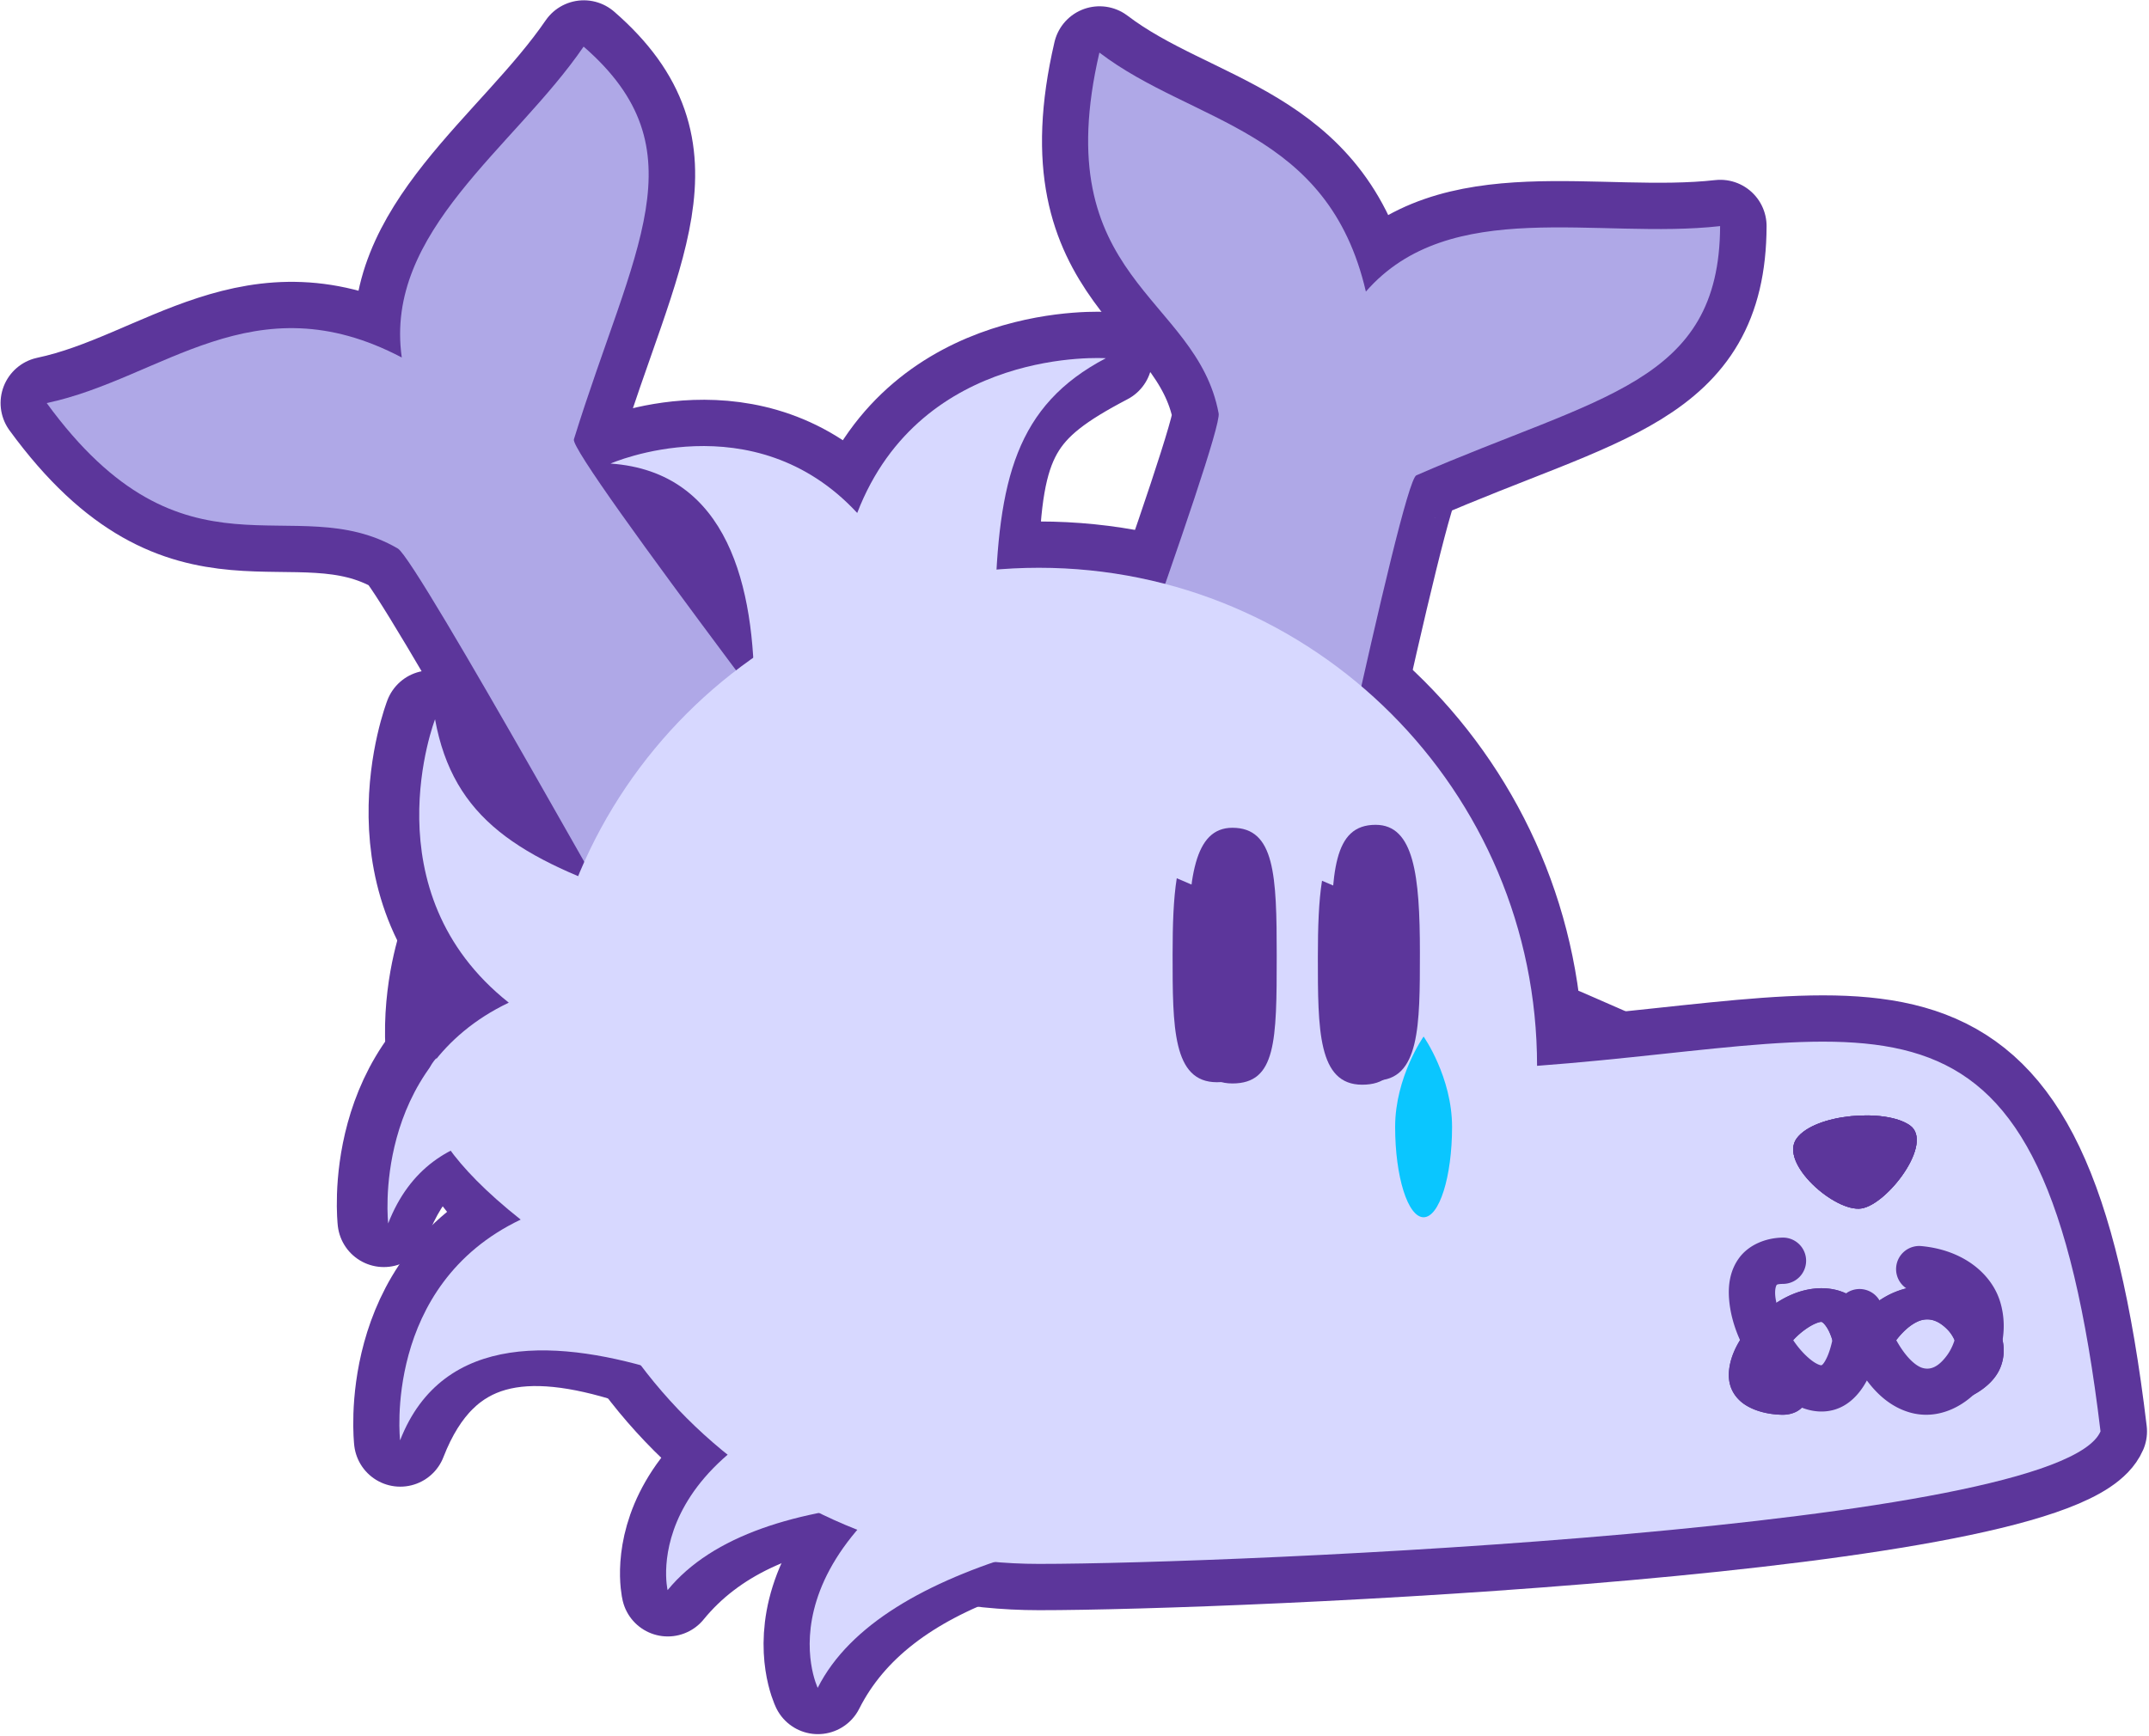
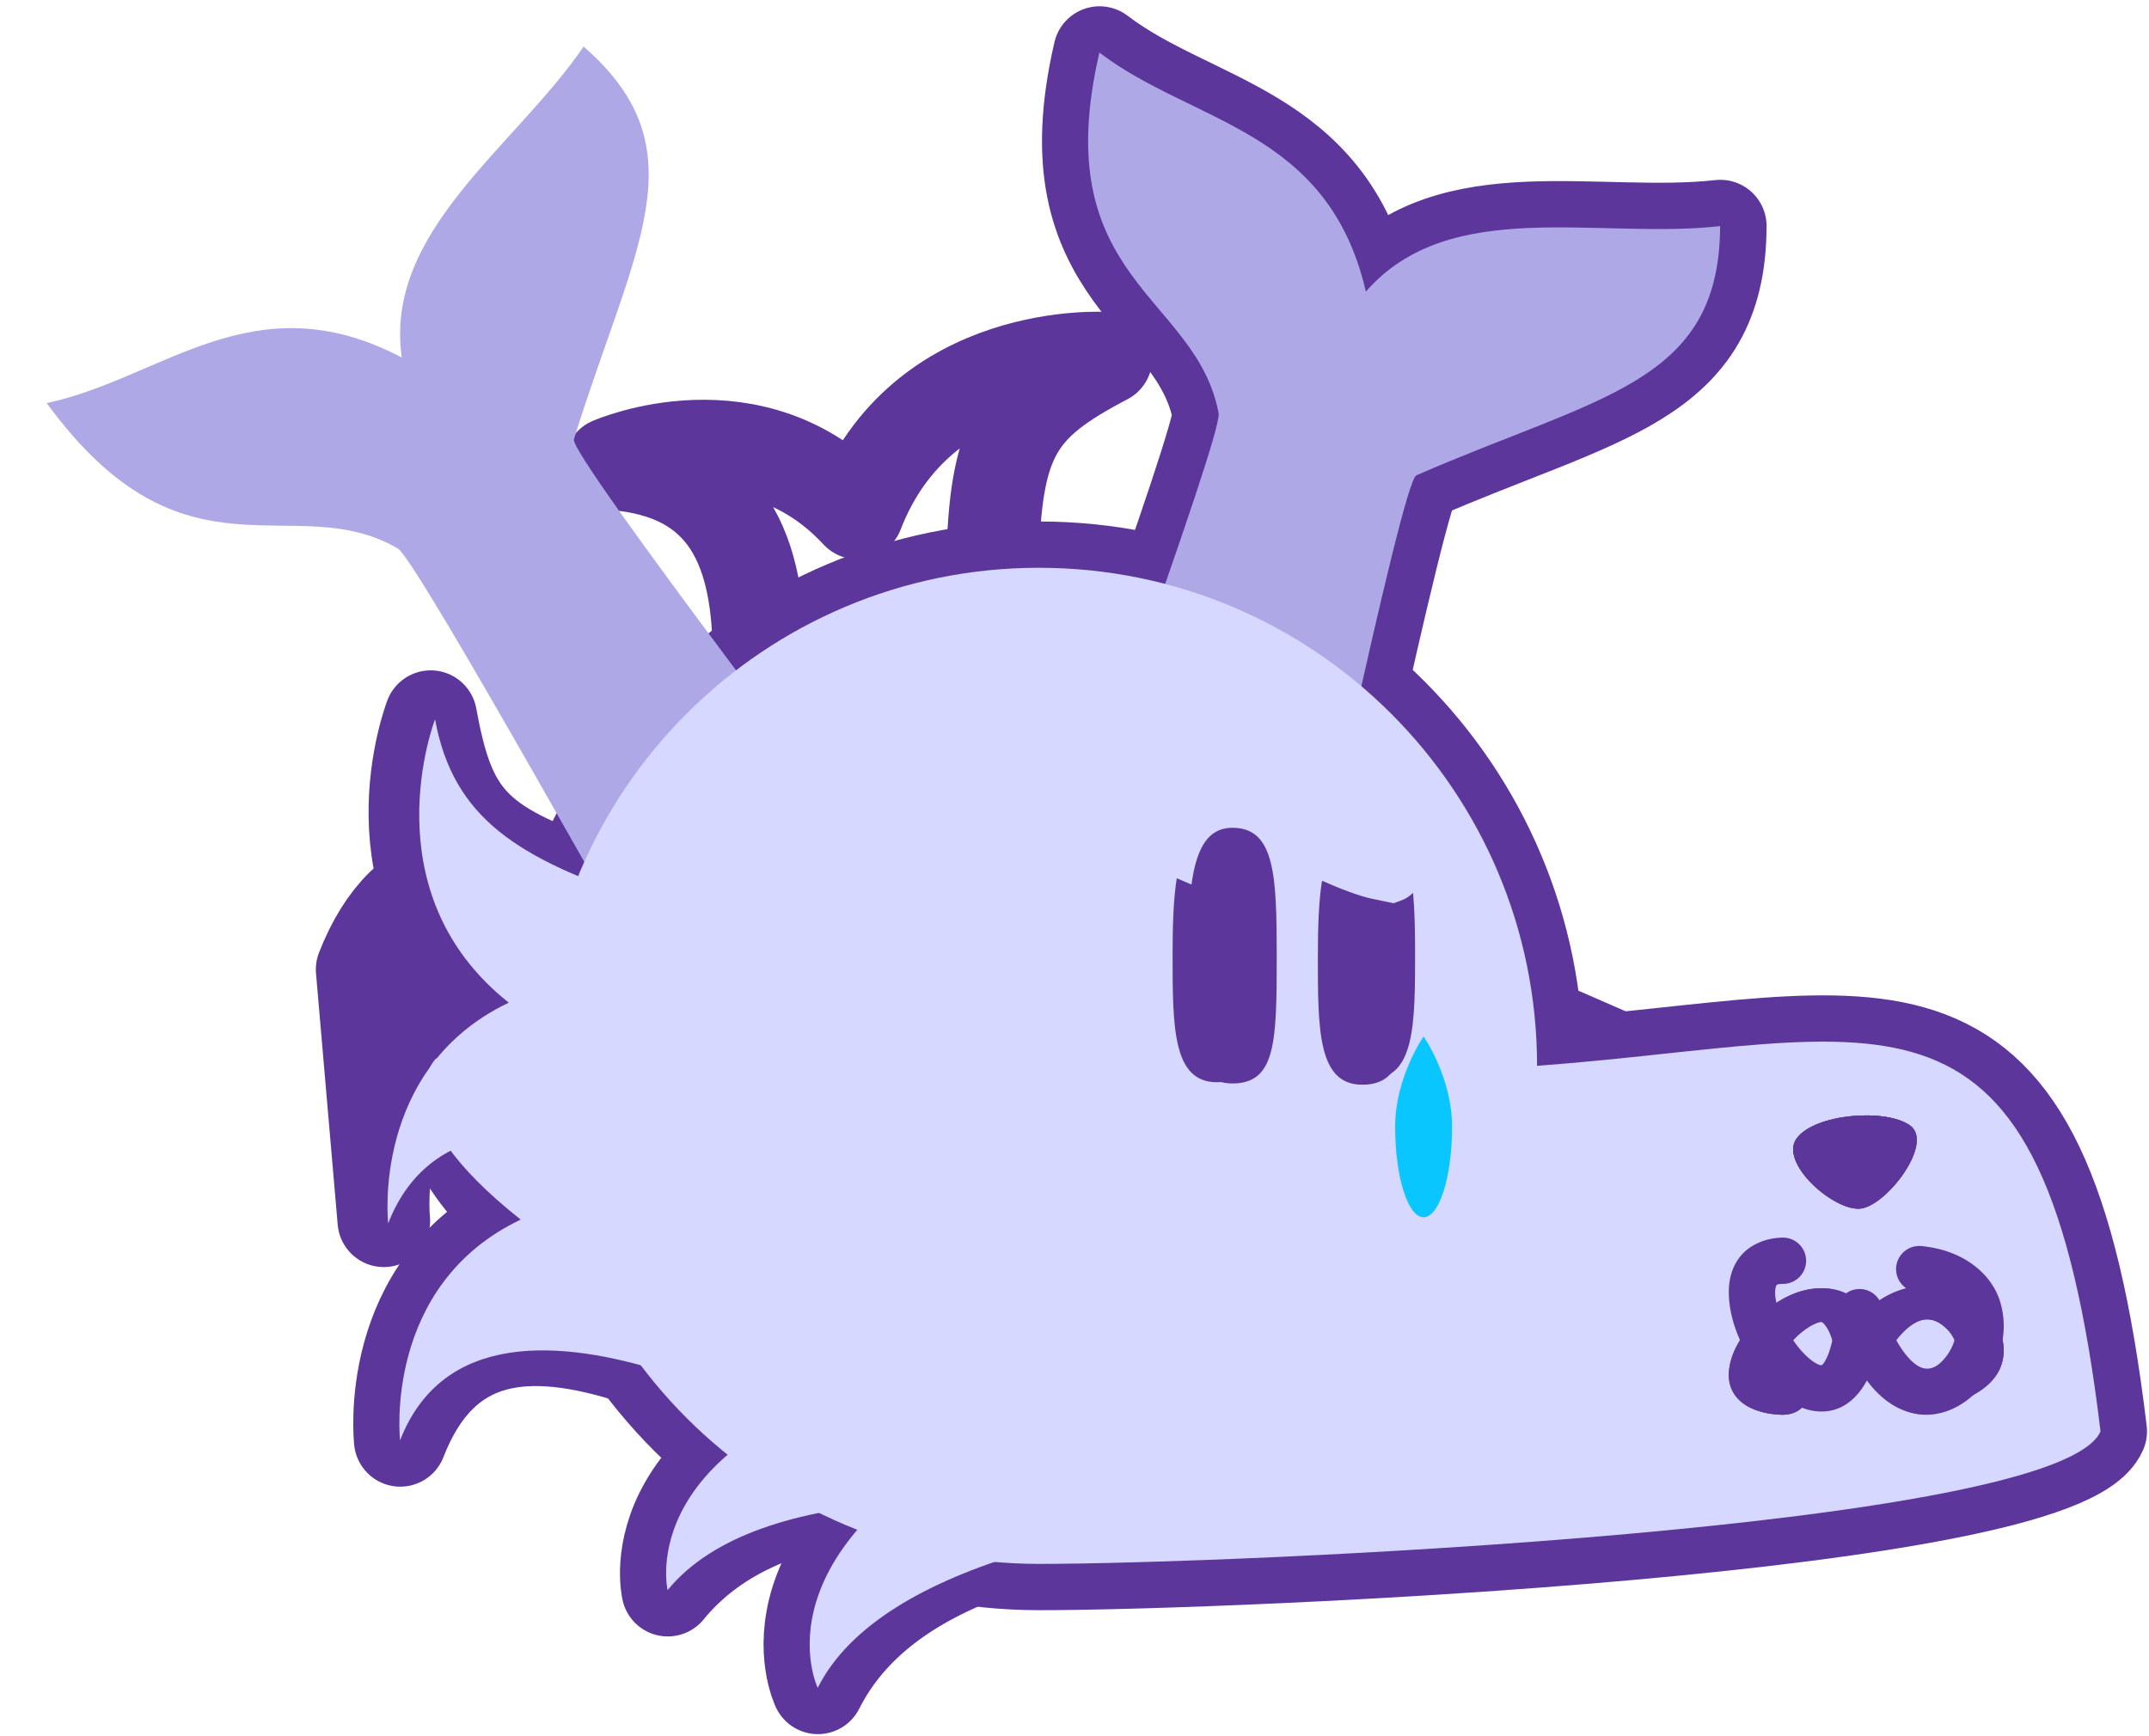
<svg xmlns="http://www.w3.org/2000/svg" xmlns:ns1="http://sodipodi.sourceforge.net/DTD/sodipodi-0.dtd" xmlns:ns2="http://www.inkscape.org/namespaces/inkscape" width="231.787" height="187.273" viewBox="0 0 115.893 93.636" version="1.1" id="svg1" xml:space="preserve" ns1:docname="emojis.svg" ns2:version="1.3.2 (091e20ef0f, 2023-11-25, custom)">
  <ns1:namedview id="namedview1" pagecolor="#ffffff" bordercolor="#000000" borderopacity="0.25" ns2:showpageshadow="2" ns2:pageopacity="0.0" ns2:pagecheckerboard="0" ns2:deskcolor="#d1d1d1" ns2:zoom="2.2009868" ns2:cx="80.191302" ns2:cy="65.198027" ns2:window-width="1860" ns2:window-height="1005" ns2:window-x="30" ns2:window-y="45" ns2:window-maximized="1" ns2:current-layer="doowie" />
  <defs id="defs1" />
  <g id="layer1" transform="translate(-576.29,-425.743)">
    <g id="doowie" transform="translate(52.4,8.765)" style="stroke-width:5;stroke-dasharray:none;paint-order:normal">
      <g transform="matrix(0.147,0,0,0.147,549.79,430.727)" style="fill:none;stroke:#5c369b;stroke-width:33.973;stroke-dasharray:none;stroke-opacity:1;paint-order:normal" id="fur3_main">
        <path style="fill:none;fill-opacity:1;stroke-linecap:round;stroke-linejoin:round;paint-order:normal" d="m 178.918,525.815 c 0,0 -25.429,-52.609 73.151,-99.167 l 94.682,30.841 c -80.784,5.442 -144.363,21.772 -167.833,68.327 z" id="path19" transform="translate(-55.054)" />
        <path style="fill:none;fill-opacity:1;stroke-linecap:round;stroke-linejoin:round;paint-order:normal" d="m 123.848,489.968 c 0,0 -13.455,-56.862 92.858,-81.01 l 85.777,50.578 c -80.05,-12.149 -145.656,-9.949 -178.635,30.431 z" id="path17" transform="translate(-55.054)" />
-         <path style="fill:none;fill-opacity:1;stroke-linecap:round;stroke-linejoin:round;paint-order:normal" d="m 19.677,354.425 c 0,0 -6.411,-56.862 44.245,-81.01 -51.517,-40.826 -27.052,-103.976 -27.052,-103.976 6.695,36.621 15.383,47.288 59.966,62.347 l 7.956,92.207 c -38.142,-12.149 -69.402,-9.949 -85.116,30.431 z" id="path13" transform="translate(-55.054)" />
+         <path style="fill:none;fill-opacity:1;stroke-linecap:round;stroke-linejoin:round;paint-order:normal" d="m 19.677,354.425 c 0,0 -6.411,-56.862 44.245,-81.01 -51.517,-40.826 -27.052,-103.976 -27.052,-103.976 6.695,36.621 15.383,47.288 59.966,62.347 c -38.142,-12.149 -69.402,-9.949 -85.116,30.431 z" id="path13" transform="translate(-55.054)" />
        <path style="fill:none;fill-opacity:1;stroke-linecap:round;stroke-linejoin:round;paint-order:normal" d="m 25.705,435.005 c 0,0 -6.411,-56.862 44.245,-81.01 -51.517,-40.826 -27.052,-103.976 -27.052,-103.976 6.695,36.621 15.383,47.288 59.966,62.347 l 7.956,92.207 c -38.142,-12.149 -69.402,-9.949 -85.116,30.431 z" id="path15" transform="translate(-55.054)" />
        <path style="fill:none;fill-opacity:1;stroke-linecap:round;stroke-linejoin:round;paint-order:normal" d="m 102.906,76.576 c 0,0 52.375,-23.049 90.509,18.121 23.637,-61.335 91.208,-56.78 91.208,-56.78 -32.967,17.294 -40.564,28.763 -41.668,75.809 l -85.658,35.047 c 0.243,-40.03 -11.163,-69.217 -54.391,-72.197 z" id="path11" transform="translate(-55.054)" />
-         <path style="color:#000000;fill:none;stroke-linecap:round;stroke-linejoin:round;paint-order:normal" d="M 129.133,191.696 C 128.32,182.501 134.039,3.469 130.026,-3.77 108.552,-42.501 54.631,-29.948 46.569,-115.478 c 40.96,13.967 88.382,-0.189 120.516,52.195 17.998,-43.175 74.844,-45.043 115.64,-63.977 18.146,54.937 -22.229,72.914 -76.711,122.062 -4.52,4.078 18.209,194.06 18.332,200.6" id="path41" transform="rotate(-30.729,252.844,343.488)" />
        <path style="color:#000000;fill:none;stroke-linecap:round;stroke-linejoin:round;paint-order:normal" d="M 129.133,191.696 C 128.32,182.501 134.039,3.469 130.026,-3.77 108.552,-42.501 54.631,-29.948 46.569,-115.478 c 40.96,13.967 88.382,-0.189 120.516,52.195 17.998,-43.175 74.844,-45.043 115.64,-63.977 18.146,54.937 -22.229,72.914 -76.711,122.062 -4.52,4.078 18.209,194.06 18.332,200.6" id="path21" transform="rotate(18.478,10.119,460.377)" />
        <path id="path1" style="fill:none;fill-opacity:1;stroke-linecap:round;stroke-linejoin:round;paint-order:normal" d="m 442.824,297.571 c 128.846,-9.587 185.524,-43.09 206.709,134.14 -15.378,35.586 -318.058,48.622 -389.471,48.622 -100.937,0 -182.762,-81.825 -182.762,-182.762 0,-100.937 81.825,-182.762 182.762,-182.762 100.937,0 182.762,81.825 182.762,182.762 z" transform="translate(-55.054)" />
        <path id="path24" style="color:#000000;fill:none;fill-opacity:1;stroke-linecap:round;stroke-linejoin:round;paint-order:normal" d="m 450.074,287.063 c -16.758,7.84 -35.926,14.672 -51.557,22.973 -0.708,0.378 -1.342,0.731 -2.127,1.167 -7.262,4.066 -13.444,8.581 -16.834,13.545 13.666,-7.262 30.391,-13.326 48.11,-18.621 13.912,-4.106 28.533,-7.813 44.086,-10.609 1.535,-0.133 1.734,-0.386 0.398,-0.775 -6.639,-2.903 -13.277,-5.805 -19.916,-8.708 -0.721,0.342 -1.441,0.685 -2.162,1.027 z" transform="translate(-55.054)" />
      </g>
      <g id="fur2_main" style="fill:#afa8e7;fill-opacity:1;stroke-width:33.973;stroke-dasharray:none;paint-order:normal" transform="matrix(0.147,0,0,0.147,541.687,430.727)">
        <path style="color:#000000;fill-opacity:1;stroke:none;stroke-width:33.973;stroke-linecap:round;stroke-linejoin:round;stroke-dasharray:none;stroke-opacity:1;paint-order:normal" d="M 123.994,276.223 C 118.597,268.735 32.03,111.918 24.882,107.747 -13.367,85.426 -53.303,123.77 -103.938,54.368 -61.592,45.444 -28.062,9.044 26.328,37.653 19.737,-8.656 67.647,-39.31 93.04,-76.432 136.71,-38.481 111.189,-2.397 89.471,67.69 87.67,73.505 204.285,225.198 207.733,230.756" id="path33" />
        <path style="color:#000000;fill-opacity:1;stroke:none;stroke-width:33.973;stroke-linecap:round;stroke-linejoin:round;stroke-dasharray:none;stroke-opacity:1;paint-order:normal" d="m 263.209,243.269 c 2.144,-8.978 64.311,-176.967 62.799,-185.105 -8.09,-43.54 -63.211,-48.724 -43.748,-132.4 34.422,26.23 83.885,27.834 97.76,87.701 30.754,-35.244 85.262,-18.999 129.955,-24.027 -0.201,57.856 -44.193,62.109 -111.443,91.456 -5.579,2.435 -44.237,189.827 -46.193,196.068" id="path34" ns2:label="path34" />
      </g>
      <g id="fur1_main" transform="matrix(0.147,0,0,0.147,541.687,430.727)" style="fill:#d7d8ff;fill-opacity:1;stroke-width:33.973;stroke-dasharray:none;paint-order:normal">
-         <path id="path3" style="color:#000000;fill-opacity:1;stroke:none;stroke-width:33.973;stroke-linecap:round;stroke-dasharray:none;paint-order:normal" d="m 434.606,292.679 c -15.343,17.063 -38.798,29.97 -37.508,54.117 9.442,-18.977 39.901,-36.497 52.54,-39.704 z" />
-         <path style="fill-opacity:1;stroke:none;stroke-width:33.973;stroke-linecap:round;stroke-linejoin:round;stroke-dasharray:none;stroke-opacity:1;paint-order:normal" d="m 102.906,76.576 c 0,0 52.375,-23.049 90.509,18.121 23.637,-61.335 91.208,-56.78 91.208,-56.78 -32.967,17.294 -39.554,44.634 -40.658,91.679 l -88.315,32.489 c 0.243,-40.03 -9.516,-82.53 -52.744,-85.51 z" id="path10" />
        <path style="fill-opacity:1;stroke:none;stroke-width:33.973;stroke-linecap:round;stroke-linejoin:round;stroke-dasharray:none;stroke-opacity:1;paint-order:normal" d="m 21.342,355.399 c 0,0 -6.411,-56.862 44.245,-81.01 -51.517,-40.826 -27.052,-103.976 -27.052,-103.976 6.695,36.621 30.834,51.049 75.418,66.108 l 4.723,93.983 C 80.534,318.354 37.056,315.018 21.342,355.399 Z" id="path14" />
        <path style="fill-opacity:1;stroke:none;stroke-width:33.973;stroke-linecap:round;stroke-linejoin:round;stroke-dasharray:none;stroke-opacity:1;paint-order:normal" d="m 25.705,435.005 c 0,0 -6.411,-56.862 44.245,-81.01 -51.517,-40.826 -30.934,-59.223 -30.934,-59.223 6.695,36.621 34.717,6.295 79.3,21.354 l 4.723,93.983 C 84.897,397.961 41.419,394.625 25.705,435.005 Z" id="path16" />
        <path id="path35" style="fill-opacity:1;stroke:none;stroke-width:33.975;stroke-linecap:round;stroke-dasharray:none;stroke-opacity:1;paint-order:normal" d="m 442.824,297.571 c 128.846,-9.587 185.524,-43.09 206.709,134.14 -15.378,35.586 -318.058,48.622 -389.471,48.622 -100.937,0 -182.762,-81.825 -182.762,-182.762 0,-100.937 81.825,-182.762 182.762,-182.762 100.937,0 182.762,81.825 182.762,182.762 z" />
        <path style="fill-opacity:1;stroke:none;stroke-width:33.973;stroke-linecap:round;stroke-linejoin:round;stroke-dasharray:none;stroke-opacity:1;paint-order:normal" d="m 123.848,489.968 c 0,0 -13.455,-56.862 92.858,-81.01 l 111.421,56.114 C 248.076,452.924 156.827,449.588 123.848,489.968 Z" id="path18" />
        <path style="fill-opacity:1;stroke:none;stroke-width:33.973;stroke-linecap:round;stroke-linejoin:round;stroke-dasharray:none;stroke-opacity:1;paint-order:normal" d="m 178.918,525.815 c 0,0 -25.429,-52.609 73.151,-99.167 l 120.916,30.702 c -80.784,5.442 -170.597,21.91 -194.067,68.465 z" id="path20" />
      </g>
      <g id="face_main" style="display:inline;fill:#5c369b;fill-opacity:1;stroke-width:33.973;stroke-dasharray:none;paint-order:normal" transform="matrix(0.147,0,0,0.147,541.687,430.727)">
        <path id="path4" style="fill-opacity:1;stroke:none;stroke-width:33.973;stroke-linecap:round;stroke-dasharray:none;paint-order:normal" d="m 347.312,257.128 c 0,31.477 -0.225,46.91 -16.258,46.91 -16.255,-10e-6 -16.258,-20.198 -16.258,-46.91 0,-28.408 2.192,-46.91 16.258,-46.91 15.564,-1e-5 16.258,17.407 16.258,46.91 z" />
-         <path id="path4-9" style="fill-opacity:1;stroke:none;stroke-width:33.973;stroke-linecap:round;stroke-dasharray:none;paint-order:normal" d="m 367.326,256.042 c 0,31.477 0.225,46.91 16.258,46.91 16.255,-1e-5 16.258,-20.198 16.258,-46.91 0,-28.408 -2.192,-46.91 -16.258,-46.91 -15.564,-10e-6 -16.258,17.407 -16.258,46.91 z" />
        <path style="fill-opacity:1;stroke:none;stroke-width:33.973;stroke-linecap:square;stroke-dasharray:none;stroke-opacity:1;paint-order:normal" d="m 561.845,349.899 c -9.628,1.547 -30.42,-16.67 -23.776,-25.7 6.644,-9.03 32.601,-11.114 41.541,-4.767 8.94,6.347 -8.137,28.92 -17.765,30.467 z" id="path12" />
        <path style="color:#000000;fill-opacity:1;stroke:none;stroke-linecap:round;stroke-linejoin:round;-inkscape-stroke:none" d="m 532.902,360.602 c -6.258,0.099 -12.371,2.686 -15.854,7.34 -3.482,4.653 -4.165,10.124 -3.785,15.143 0.76,10.037 5.529,19.954 11.9,28.023 3.186,4.035 6.8,7.579 11.139,10.123 4.338,2.544 9.937,4.186 15.65,2.504 5.172,-1.523 9.16,-5.612 11.867,-10.709 4.381,5.89 9.415,9.746 15.17,11.561 11.236,3.543 21.984,-2.626 27.949,-10.766 5.965,-8.139 8.958,-18.947 5.834,-29.488 -3.124,-10.542 -13.689,-19.217 -28.967,-20.619 a 8.493,8.493 0 0 0 -9.234,7.68 8.493,8.493 0 0 0 7.682,9.234 c 10.535,0.967 13.021,4.436 14.234,8.531 1.214,4.096 -0.17,10.419 -3.25,14.621 -3.08,4.202 -6.043,5.584 -9.141,4.607 -3.097,-0.977 -9.532,-6.359 -14.877,-23.021 a 8.494,8.494 0 0 0 -16.559,1.98 c -0.608,8.406 -2.04,14.035 -3.418,17.055 -1.378,3.02 -2.154,3.058 -2.09,3.039 0.064,-0.019 -0.499,0.171 -2.26,-0.861 -1.761,-1.033 -4.184,-3.189 -6.4,-5.996 -4.432,-5.613 -7.926,-13.933 -8.293,-18.781 -0.184,-2.424 0.353,-3.556 0.447,-3.682 0.094,-0.126 -0.083,-0.492 2.523,-0.533 a 8.493,8.493 0 0 0 8.357,-8.627 8.493,8.493 0 0 0 -8.627,-8.357 z" id="path23" />
      </g>
      <g id="face_sad" style="display:inline;fill:#5c369b;fill-opacity:1;stroke-width:33.973;stroke-dasharray:none;paint-order:normal" transform="matrix(0.147,0,0,0.147,541.687,430.727)">
        <path id="path5" style="fill-opacity:1;stroke:none;stroke-width:33.973;stroke-linecap:round;stroke-dasharray:none;paint-order:normal" d="m 363.932,229.651 c -1.206,7.514 -1.526,16.984 -1.526,27.935 0,26.713 0.002,46.911 16.256,46.912 16.033,10e-6 16.256,-15.434 16.256,-46.912 0,-6.978 -0.053,-13.25 -0.318,-18.804 -4.14,-0.797 -8.244,-1.651 -12.235,-2.495 -5.163,-1.092 -12.099,-3.835 -18.433,-6.635 z" />
        <path id="path6" style="fill-opacity:1;stroke:none;stroke-width:33.973;stroke-linecap:round;stroke-dasharray:none;paint-order:normal" d="m 341.553,232.233 c -1.2,1.091 -2.417,1.994 -3.583,2.482 -8.767,3.666 -18.325,4.492 -28.041,3.928 -0.133,4.553 -0.146,9.535 -0.146,14.929 0,31.477 0.223,46.912 16.256,46.912 16.255,-1e-5 16.256,-20.199 16.256,-46.912 0,-7.964 -0.185,-15.121 -0.743,-21.339 z" />
        <path style="fill-opacity:1;stroke:none;stroke-width:33.973;stroke-linecap:square;stroke-dasharray:none;stroke-opacity:1;paint-order:normal" d="m 561.845,349.899 c -9.628,1.547 -30.42,-16.67 -23.776,-25.7 6.644,-9.03 32.601,-11.114 41.541,-4.767 8.94,6.347 -8.137,28.92 -17.765,30.467 z" id="path7" />
        <path style="color:#000000;display:inline;fill-opacity:1;stroke:none;stroke-width:33.973;stroke-linecap:round;stroke-linejoin:round;-inkscape-stroke:none" d="m 532.902,425.607 c -6.258,-0.072 -12.371,-1.954 -15.854,-5.34 -3.482,-3.385 -4.165,-7.365 -3.785,-11.017 0.76,-7.302 5.529,-14.517 11.9,-20.388 3.186,-2.935 6.8,-5.514 11.139,-7.365 4.338,-1.851 9.937,-3.046 15.65,-1.822 5.172,1.108 9.16,4.083 11.867,7.791 4.381,-4.285 9.415,-7.091 15.17,-8.411 11.236,-2.577 21.984,1.911 27.949,7.832 5.965,5.922 8.958,13.784 5.834,21.453 -3.124,7.669 -13.689,13.981 -28.967,15.001 a 8.493,6.179 0 0 1 -9.234,-5.587 8.493,6.179 0 0 1 7.682,-6.718 c 10.535,-0.703 13.021,-3.227 14.234,-6.207 1.214,-2.98 -0.17,-7.58 -3.25,-10.637 -3.08,-3.057 -6.043,-4.062 -9.141,-3.352 -3.097,0.711 -9.532,4.627 -14.877,16.749 a 8.494,6.18 0 0 1 -16.559,-1.441 c -0.608,-6.115 -2.04,-10.211 -3.418,-12.408 -1.378,-2.197 -2.154,-2.225 -2.09,-2.211 0.064,0.014 -0.499,-0.125 -2.26,0.627 -1.761,0.751 -4.184,2.32 -6.4,4.362 -4.432,4.084 -7.926,10.137 -8.293,13.664 -0.184,1.764 0.353,2.587 0.447,2.678 0.094,0.092 -0.083,0.358 2.523,0.388 a 8.493,6.179 0 0 1 8.357,6.276 8.493,6.179 0 0 1 -8.627,6.08 z" id="path8" />
      </g>
      <g id="face_angry" style="fill:#5c369b;fill-opacity:1;stroke-width:33.973;stroke-dasharray:none;paint-order:normal" transform="matrix(0.147,0,0,0.147,541.687,430.727)">
        <path id="path22" style="fill-opacity:1;stroke:none;stroke-width:33.973;stroke-linecap:round;stroke-dasharray:none;paint-order:normal" d="m 310.641,228.739 c -1.206,7.514 -1.526,16.984 -1.526,27.935 0,26.713 0.002,46.911 16.256,46.912 16.033,1e-5 16.256,-15.434 16.256,-46.912 0,-6.978 -0.053,-13.25 -0.318,-18.804 -4.14,-0.797 -8.244,-1.651 -12.235,-2.495 -5.163,-1.092 -12.099,-3.835 -18.433,-6.635 z" />
        <path id="path25" style="fill-opacity:1;stroke:none;stroke-width:33.973;stroke-linecap:round;stroke-dasharray:none;paint-order:normal" d="m 397.339,234.097 c -1.2,1.091 -2.417,1.994 -3.583,2.482 -8.767,3.666 -18.325,4.492 -28.041,3.928 -0.133,4.553 -0.146,9.535 -0.146,14.929 0,31.477 0.223,46.912 16.256,46.912 16.255,-1e-5 16.256,-20.199 16.256,-46.912 0,-7.964 -0.185,-15.121 -0.743,-21.339 z" />
        <path style="fill-opacity:1;stroke:none;stroke-width:33.973;stroke-linecap:square;stroke-dasharray:none;stroke-opacity:1;paint-order:normal" d="m 561.845,349.899 c -9.628,1.547 -30.42,-16.67 -23.776,-25.7 6.644,-9.03 32.601,-11.114 41.541,-4.767 8.94,6.347 -8.137,28.92 -17.765,30.467 z" id="path26" />
        <path style="color:#000000;display:inline;fill-opacity:1;stroke:none;stroke-width:33.973;stroke-linecap:round;stroke-linejoin:round;-inkscape-stroke:none" d="m 532.902,425.607 c -6.258,-0.072 -12.371,-1.954 -15.854,-5.34 -3.482,-3.385 -4.165,-7.365 -3.785,-11.017 0.76,-7.302 5.529,-14.517 11.9,-20.388 3.186,-2.935 6.8,-5.514 11.139,-7.365 4.338,-1.851 9.937,-3.046 15.65,-1.822 5.172,1.108 9.16,4.083 11.867,7.791 4.381,-4.285 9.415,-7.091 15.17,-8.411 11.236,-2.577 21.984,1.911 27.949,7.832 5.965,5.922 8.958,13.784 5.834,21.453 -3.124,7.669 -13.689,13.981 -28.967,15.001 a 8.493,6.179 0 0 1 -9.234,-5.587 8.493,6.179 0 0 1 7.682,-6.718 c 10.535,-0.703 13.021,-3.227 14.234,-6.207 1.214,-2.98 -0.17,-7.58 -3.25,-10.637 -3.08,-3.057 -6.043,-4.062 -9.141,-3.352 -3.097,0.711 -9.532,4.627 -14.877,16.749 a 8.494,6.18 0 0 1 -16.559,-1.441 c -0.608,-6.115 -2.04,-10.211 -3.418,-12.408 -1.378,-2.197 -2.154,-2.225 -2.09,-2.211 0.064,0.014 -0.499,-0.125 -2.26,0.627 -1.761,0.751 -4.184,2.32 -6.4,4.362 -4.432,4.084 -7.926,10.137 -8.293,13.664 -0.184,1.764 0.353,2.587 0.447,2.678 0.094,0.092 -0.083,0.358 2.523,0.388 a 8.493,6.179 0 0 1 8.357,6.276 8.493,6.179 0 0 1 -8.627,6.08 z" id="path27" />
      </g>
      <g id="emotion_tear" style="fill:#0ac6ff;fill-opacity:1">
        <path id="path28" style="fill:#0ac6ff;fill-opacity:1;stroke:none;stroke-width:5;stroke-linecap:round;stroke-linejoin:round" d="m 602.198,477.764 c 0,2.692 -0.687,4.874 -1.535,4.874 -0.848,-1e-5 -1.535,-2.182 -1.535,-4.874 0,-2.692 1.535,-4.874 1.535,-4.874 0,0 1.535,2.182 1.535,4.874 z" />
      </g>
      <g id="emotion_main" style="stroke-width:5;stroke-dasharray:none;paint-order:normal" transform="translate(-2.06,-6.634)" />
    </g>
  </g>
</svg>